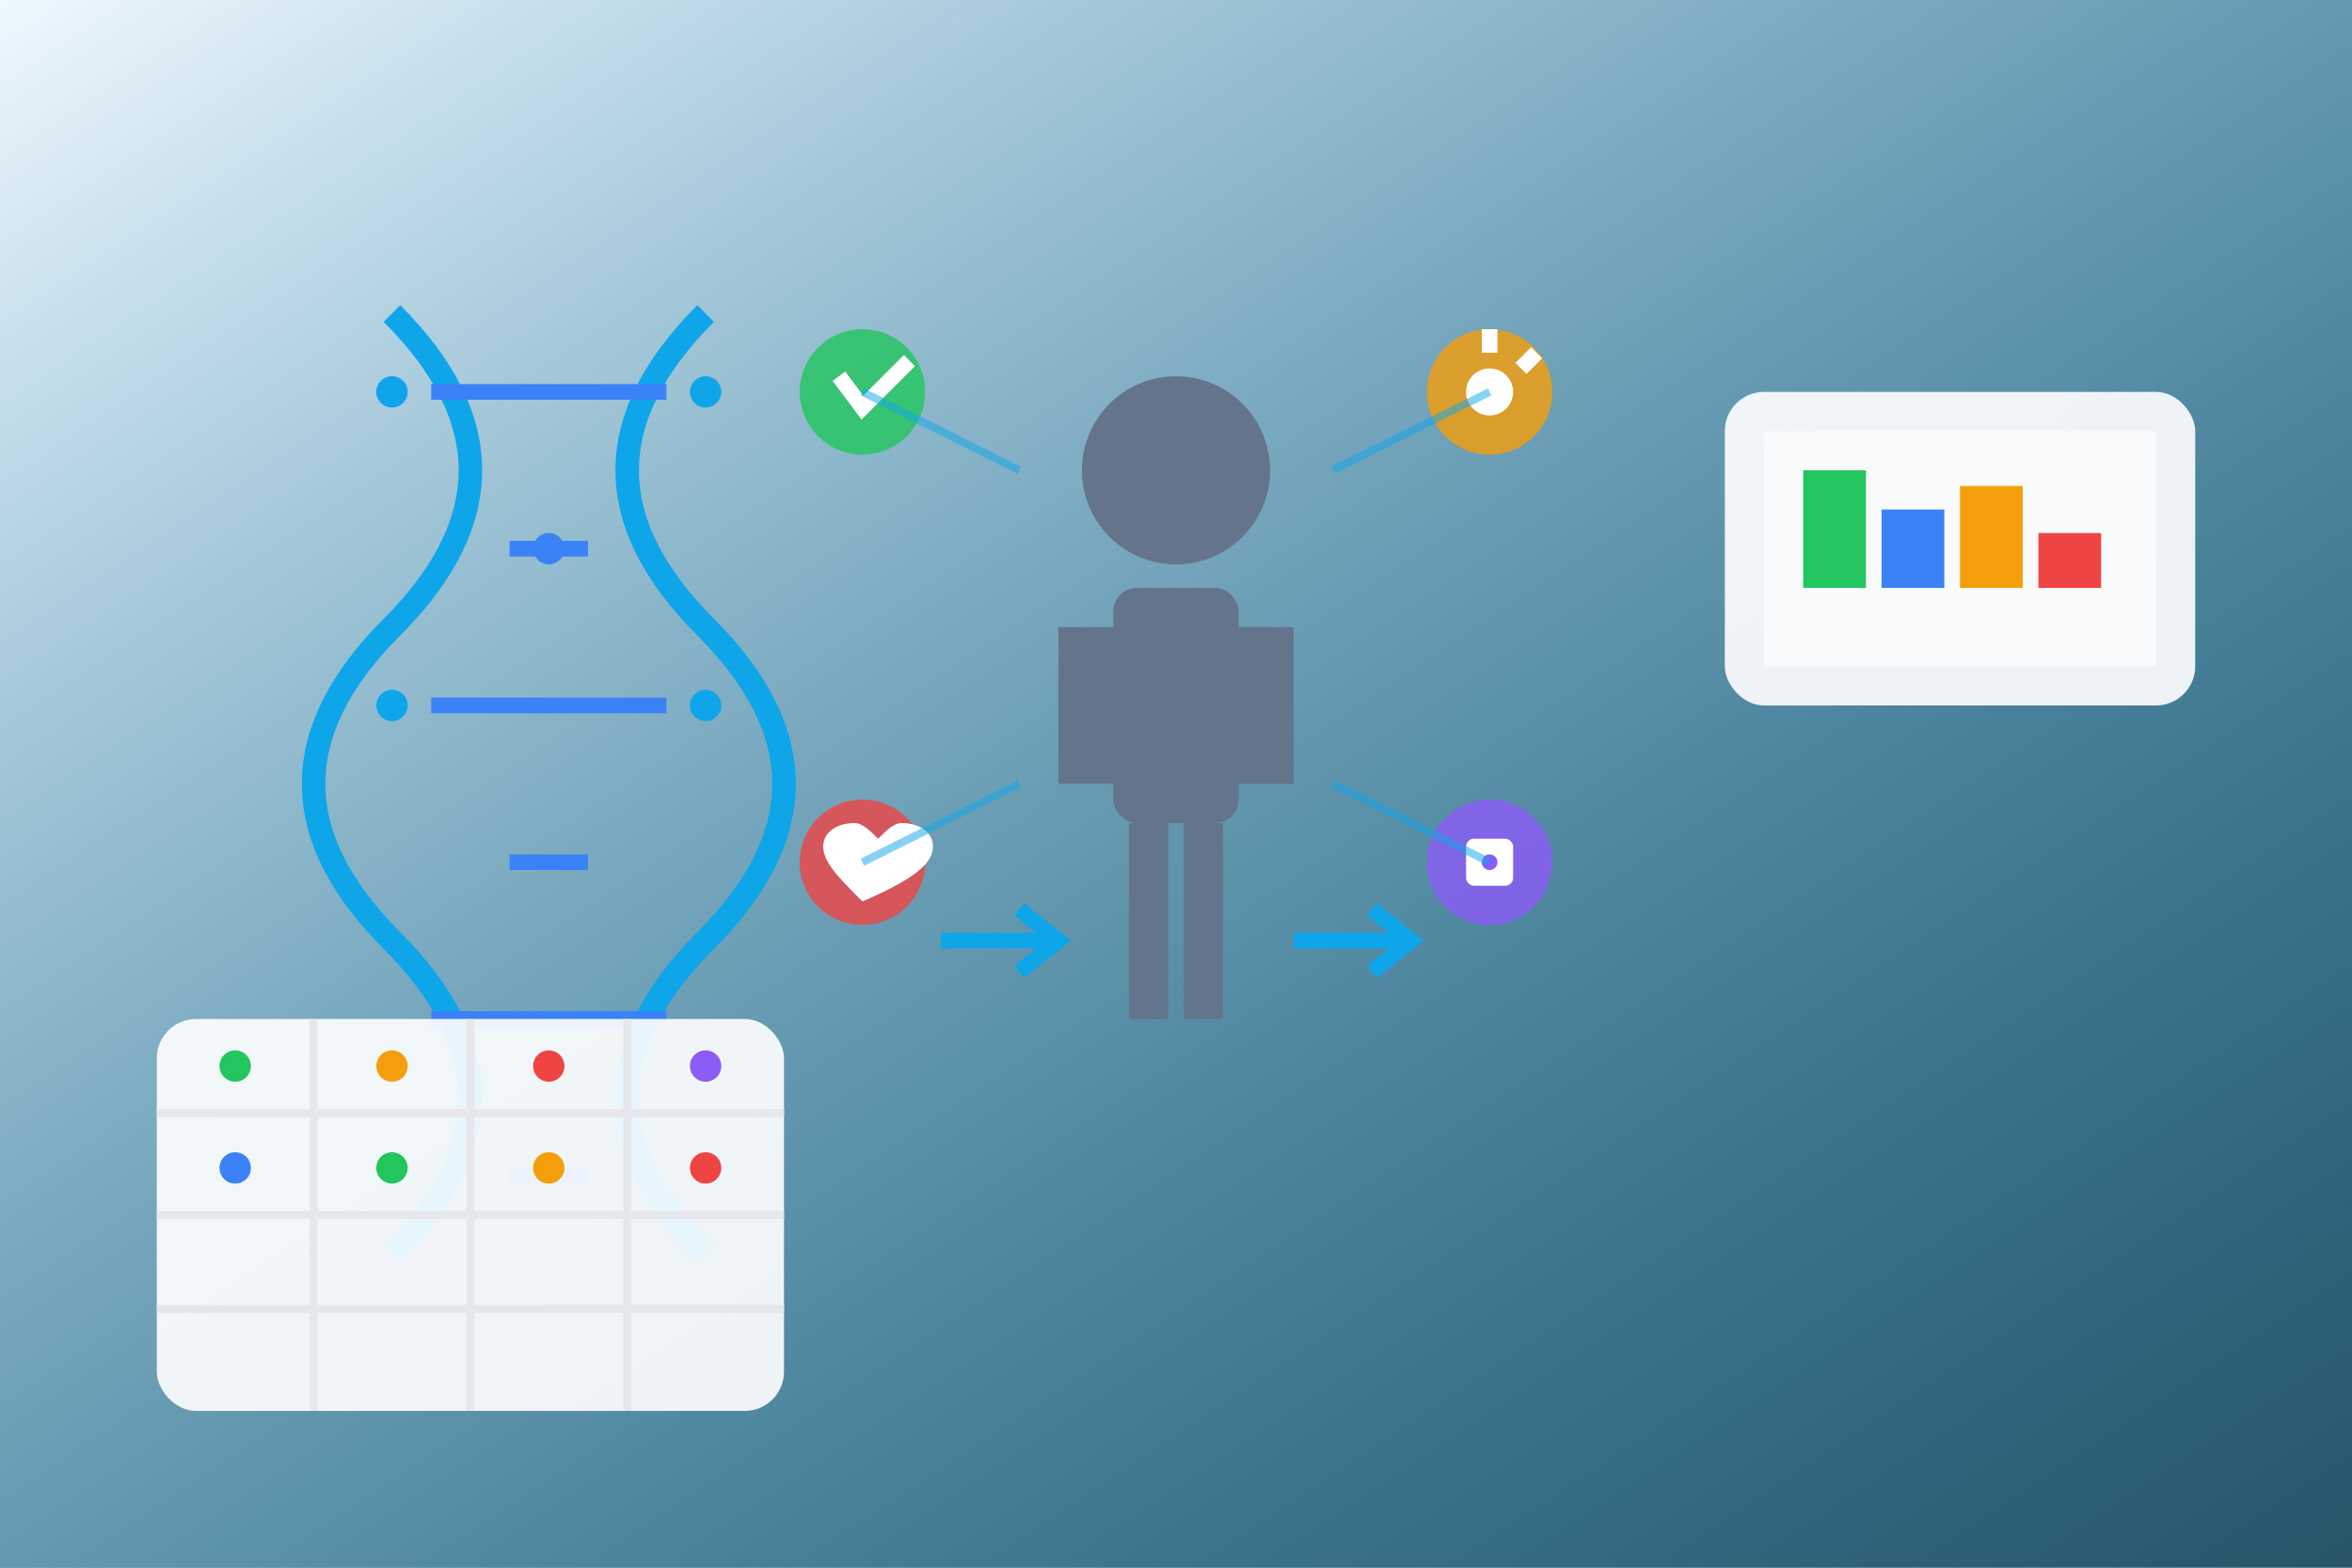
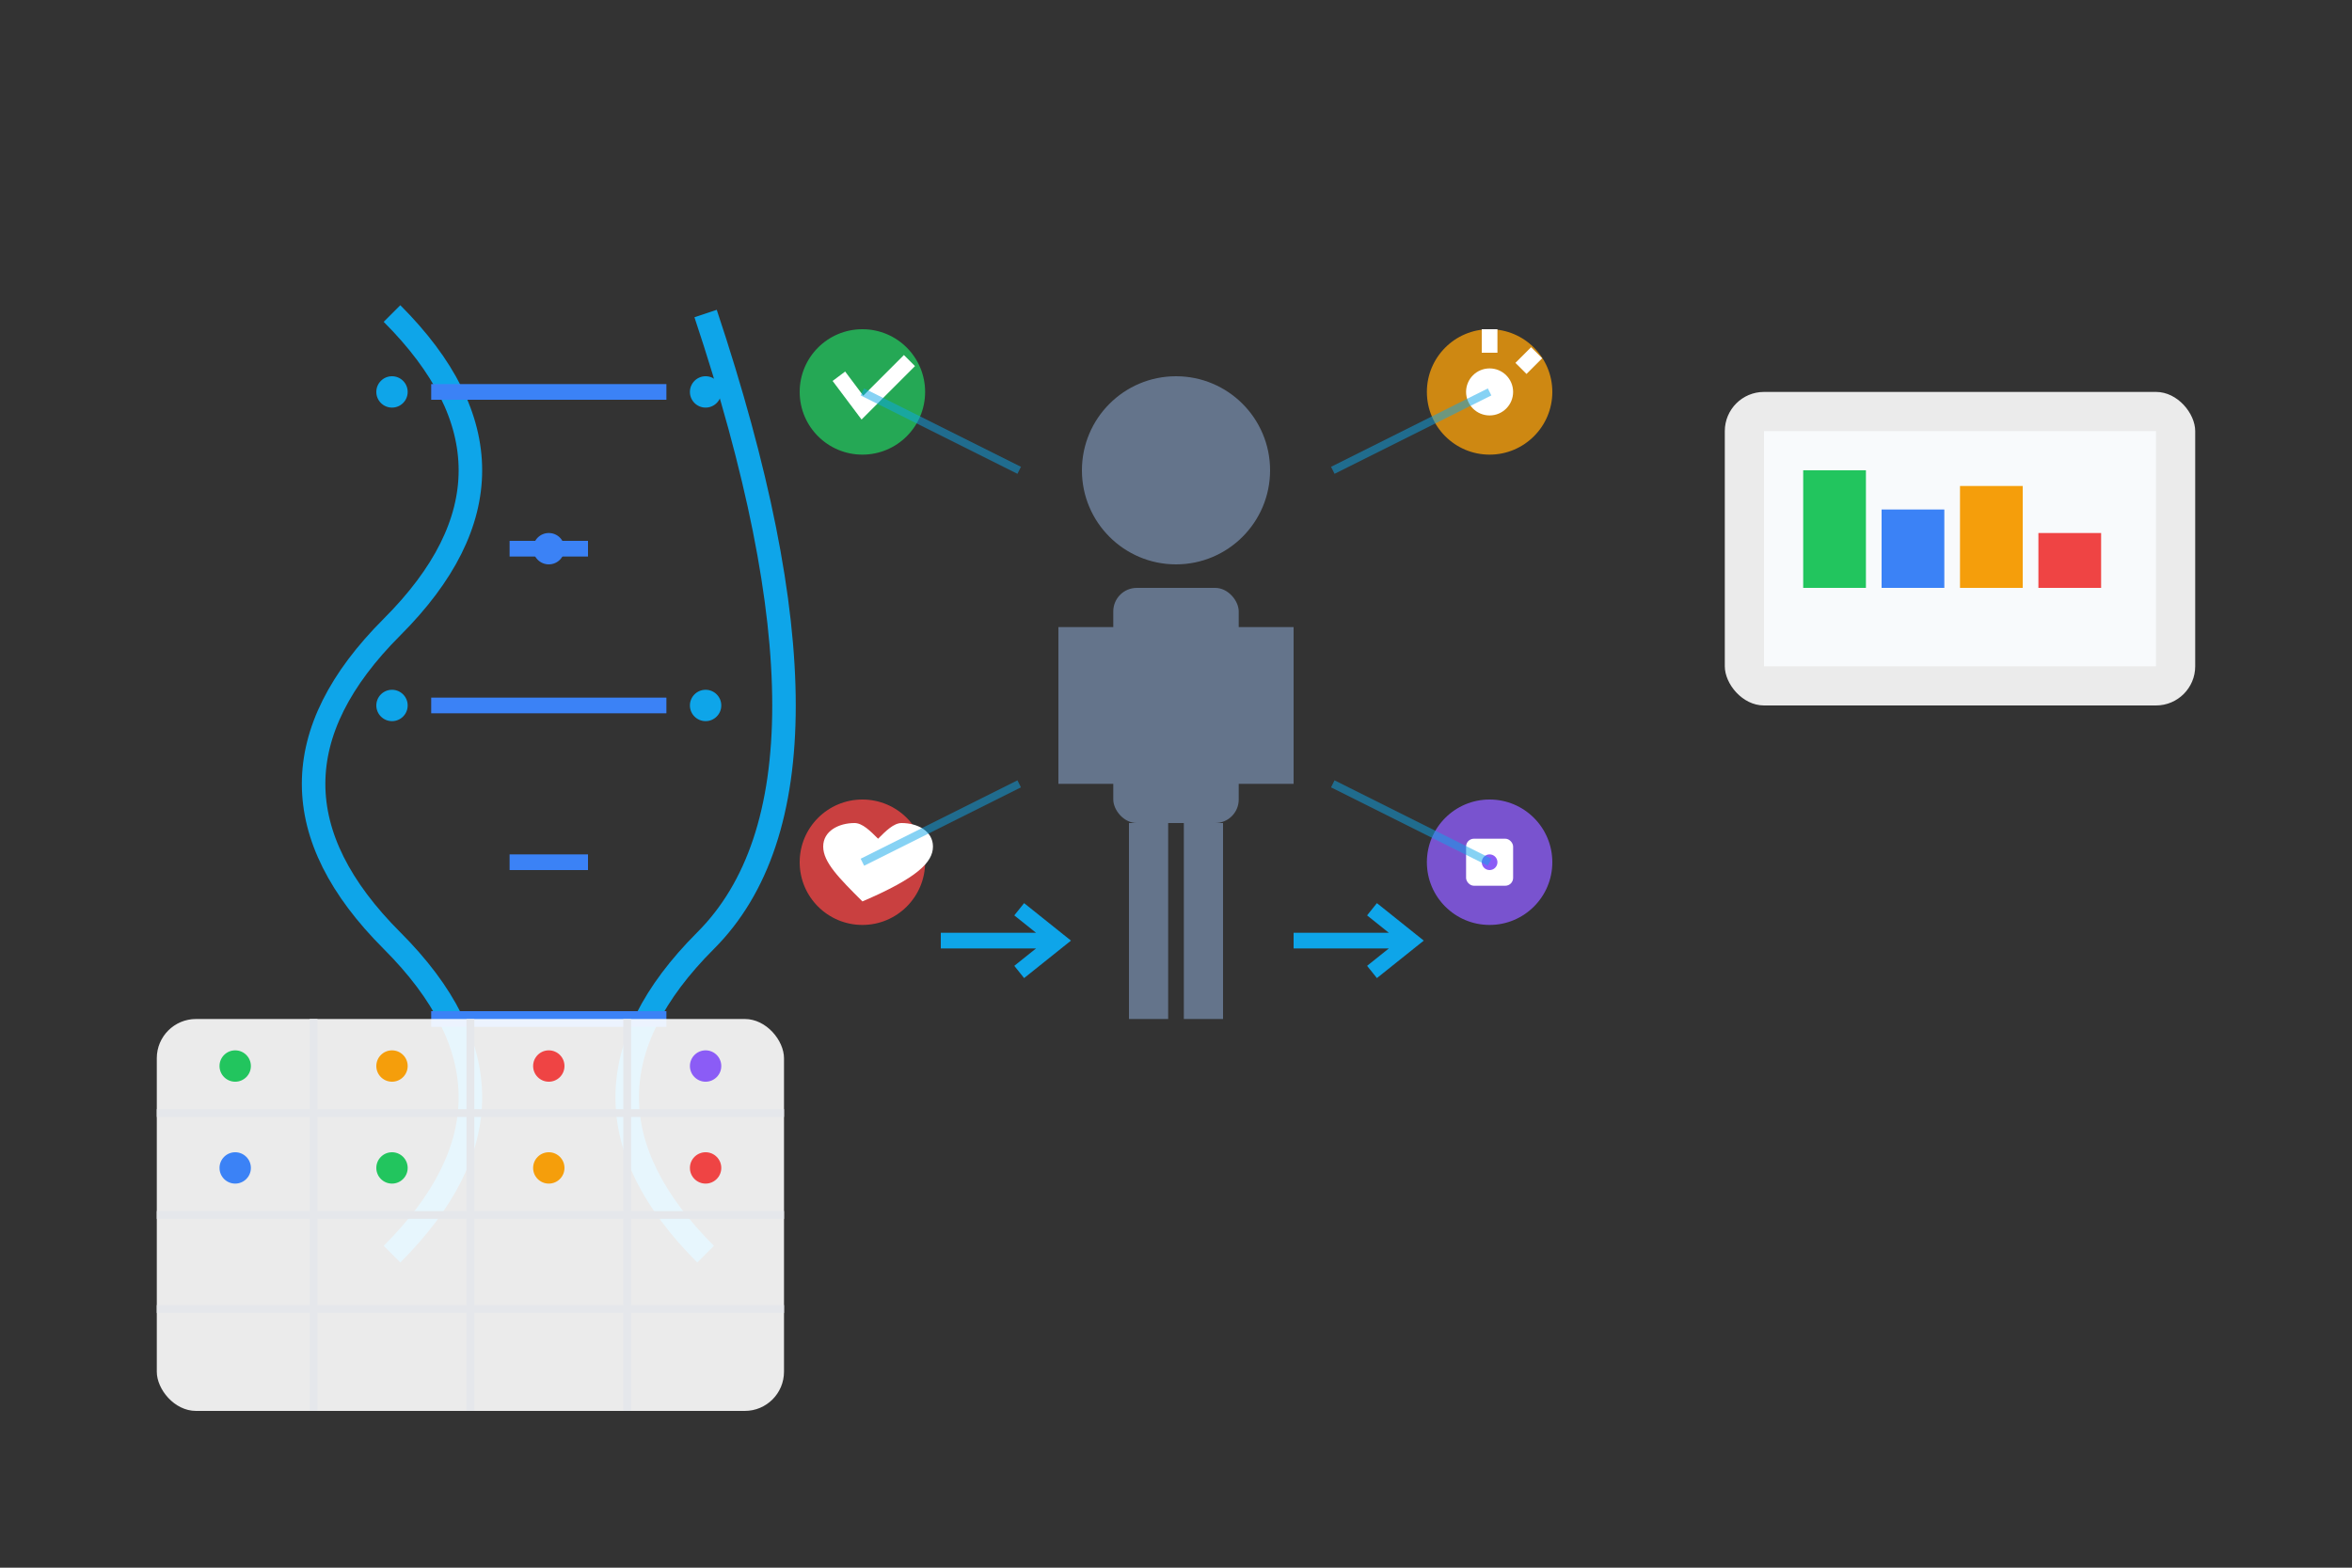
<svg xmlns="http://www.w3.org/2000/svg" width="300" height="200" viewBox="0 0 300 200" fill="none">
  <rect x="0" y="0" width="300" height="200" fill="#333333" stroke="none" />
  <defs>
    <linearGradient id="personalGradient" x1="0%" y1="0%" x2="100%" y2="100%">
      <stop offset="0%" style="stop-color:#f0f9ff;stop-opacity:1" />
      <stop offset="100%" style="stop-color:#0ea5e9;stop-opacity:0.3" />
    </linearGradient>
  </defs>
-   <rect width="300" height="200" fill="url(#personalGradient)" />
  <g transform="translate(50, 100)">
    <path d="M0 -60 Q20 -40 0 -20 Q-20 0 0 20 Q20 40 0 60" stroke="#0ea5e9" stroke-width="3" fill="none" />
-     <path d="M40 -60 Q20 -40 40 -20 Q60 0 40 20 Q20 40 40 60" stroke="#0ea5e9" stroke-width="3" fill="none" />
+     <path d="M40 -60 Q60 0 40 20 Q20 40 40 60" stroke="#0ea5e9" stroke-width="3" fill="none" />
    <line x1="5" y1="-50" x2="35" y2="-50" stroke="#3b82f6" stroke-width="2" />
    <line x1="15" y1="-30" x2="25" y2="-30" stroke="#3b82f6" stroke-width="2" />
    <line x1="5" y1="-10" x2="35" y2="-10" stroke="#3b82f6" stroke-width="2" />
    <line x1="15" y1="10" x2="25" y2="10" stroke="#3b82f6" stroke-width="2" />
    <line x1="5" y1="30" x2="35" y2="30" stroke="#3b82f6" stroke-width="2" />
-     <line x1="15" y1="50" x2="25" y2="50" stroke="#3b82f6" stroke-width="2" />
    <circle cx="0" cy="-50" r="2" fill="#0ea5e9" />
    <circle cx="40" cy="-50" r="2" fill="#0ea5e9" />
    <circle cx="20" cy="-30" r="2" fill="#3b82f6" />
    <circle cx="0" cy="-10" r="2" fill="#0ea5e9" />
    <circle cx="40" cy="-10" r="2" fill="#0ea5e9" />
  </g>
  <g transform="translate(150, 80)">
    <circle cx="0" cy="-20" r="12" fill="#64748b" />
    <rect x="-8" y="-5" width="16" height="30" rx="3" fill="#64748b" />
    <rect x="-15" y="0" width="10" height="20" fill="#64748b" />
    <rect x="5" y="0" width="10" height="20" fill="#64748b" />
    <rect x="-6" y="25" width="5" height="25" fill="#64748b" />
    <rect x="1" y="25" width="5" height="25" fill="#64748b" />
  </g>
  <g transform="translate(150, 80)">
    <g transform="translate(-40, -30)">
      <circle cx="0" cy="0" r="8" fill="#22c55e" opacity="0.8" />
      <path d="M-3 -2 L0 2 L6 -4" stroke="#ffffff" stroke-width="2" fill="none" />
    </g>
    <g transform="translate(40, -30)">
      <circle cx="0" cy="0" r="8" fill="#f59e0b" opacity="0.8" />
      <circle cx="0" cy="0" r="3" fill="#ffffff" />
      <line x1="0" y1="-5" x2="0" y2="-8" stroke="#ffffff" stroke-width="2" />
      <line x1="4" y1="-3" x2="6" y2="-5" stroke="#ffffff" stroke-width="2" />
    </g>
    <g transform="translate(-40, 30)">
      <circle cx="0" cy="0" r="8" fill="#ef4444" opacity="0.8" />
      <path d="M0 5 C-3 2 -5 0 -5 -2 C-5 -4 -3 -5 -1 -5 C0 -5 1 -4 2 -3 C3 -4 4 -5 5 -5 C7 -5 9 -4 9 -2 C9 0 7 2 0 5 Z" fill="#ffffff" />
    </g>
    <g transform="translate(40, 30)">
      <circle cx="0" cy="0" r="8" fill="#8b5cf6" opacity="0.8" />
      <rect x="-3" y="-3" width="6" height="6" rx="1" fill="#ffffff" />
      <circle cx="0" cy="0" r="1" fill="#8b5cf6" />
    </g>
  </g>
  <g stroke="#0ea5e9" stroke-width="1" opacity="0.5">
    <line x1="110" y1="50" x2="130" y2="60" />
    <line x1="190" y1="50" x2="170" y2="60" />
    <line x1="110" y1="110" x2="130" y2="100" />
    <line x1="190" y1="110" x2="170" y2="100" />
  </g>
  <g transform="translate(220, 50)">
    <rect x="0" y="0" width="60" height="40" rx="5" fill="#ffffff" opacity="0.9" />
    <rect x="5" y="5" width="50" height="30" fill="#f8fafc" />
    <rect x="10" y="10" width="8" height="15" fill="#22c55e" />
    <rect x="20" y="15" width="8" height="10" fill="#3b82f6" />
    <rect x="30" y="12" width="8" height="13" fill="#f59e0b" />
    <rect x="40" y="18" width="8" height="7" fill="#ef4444" />
  </g>
  <g transform="translate(20, 130)">
    <rect x="0" y="0" width="80" height="50" rx="5" fill="#ffffff" opacity="0.9" />
    <line x1="0" y1="12" x2="80" y2="12" stroke="#e5e7eb" stroke-width="1" />
    <line x1="0" y1="25" x2="80" y2="25" stroke="#e5e7eb" stroke-width="1" />
    <line x1="0" y1="37" x2="80" y2="37" stroke="#e5e7eb" stroke-width="1" />
    <line x1="20" y1="0" x2="20" y2="50" stroke="#e5e7eb" stroke-width="1" />
    <line x1="40" y1="0" x2="40" y2="50" stroke="#e5e7eb" stroke-width="1" />
    <line x1="60" y1="0" x2="60" y2="50" stroke="#e5e7eb" stroke-width="1" />
    <circle cx="10" cy="6" r="2" fill="#22c55e" />
    <circle cx="30" cy="6" r="2" fill="#f59e0b" />
    <circle cx="50" cy="6" r="2" fill="#ef4444" />
    <circle cx="70" cy="6" r="2" fill="#8b5cf6" />
    <circle cx="10" cy="19" r="2" fill="#3b82f6" />
    <circle cx="30" cy="19" r="2" fill="#22c55e" />
    <circle cx="50" cy="19" r="2" fill="#f59e0b" />
    <circle cx="70" cy="19" r="2" fill="#ef4444" />
  </g>
  <g transform="translate(120, 120)">
    <path d="M0 0 L15 0 M10 -4 L15 0 L10 4" stroke="#0ea5e9" stroke-width="2" fill="none" />
  </g>
  <g transform="translate(165, 120)">
    <path d="M0 0 L15 0 M10 -4 L15 0 L10 4" stroke="#0ea5e9" stroke-width="2" fill="none" />
  </g>
</svg>